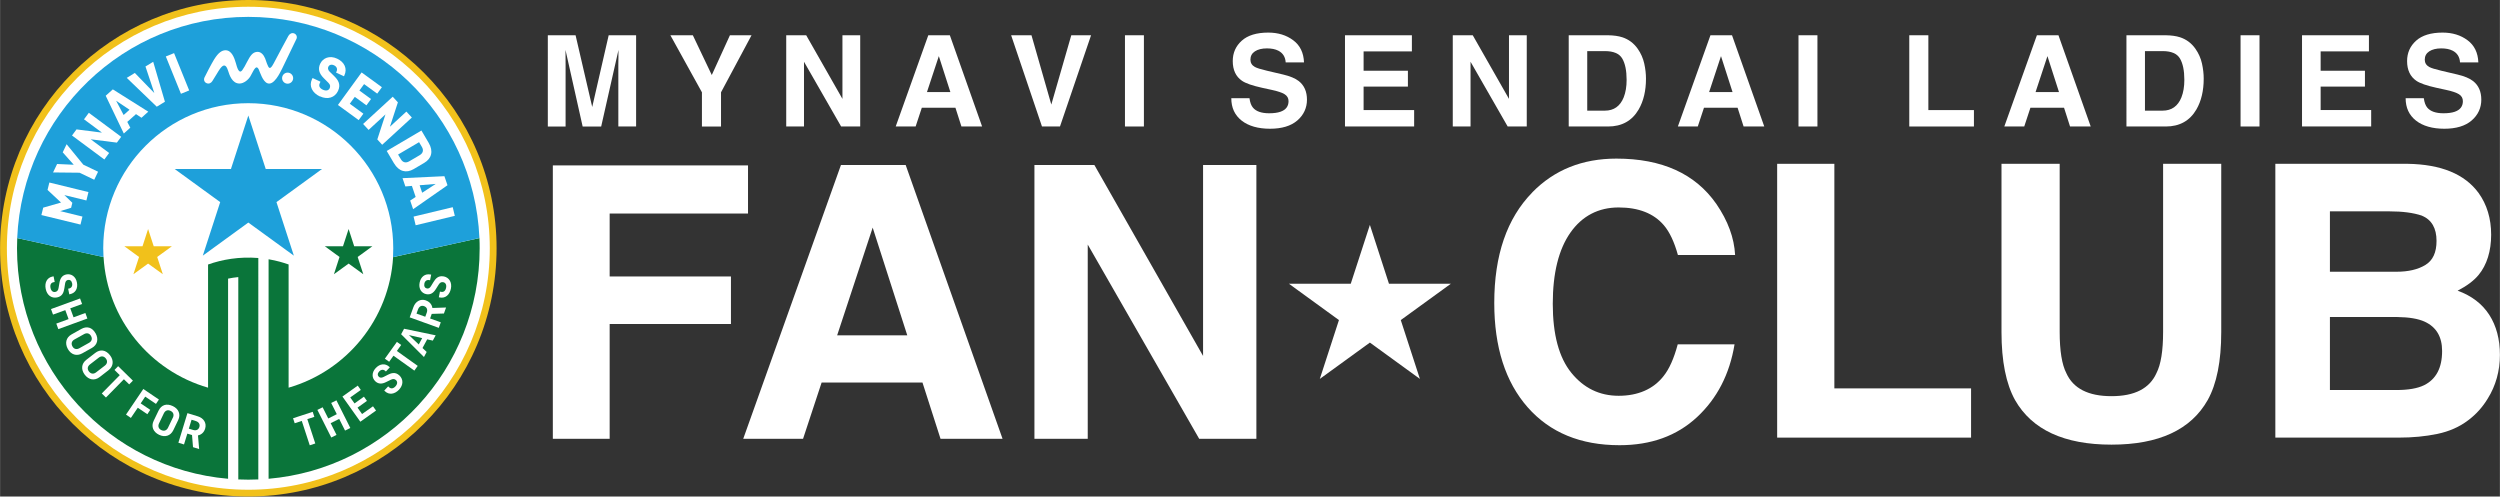
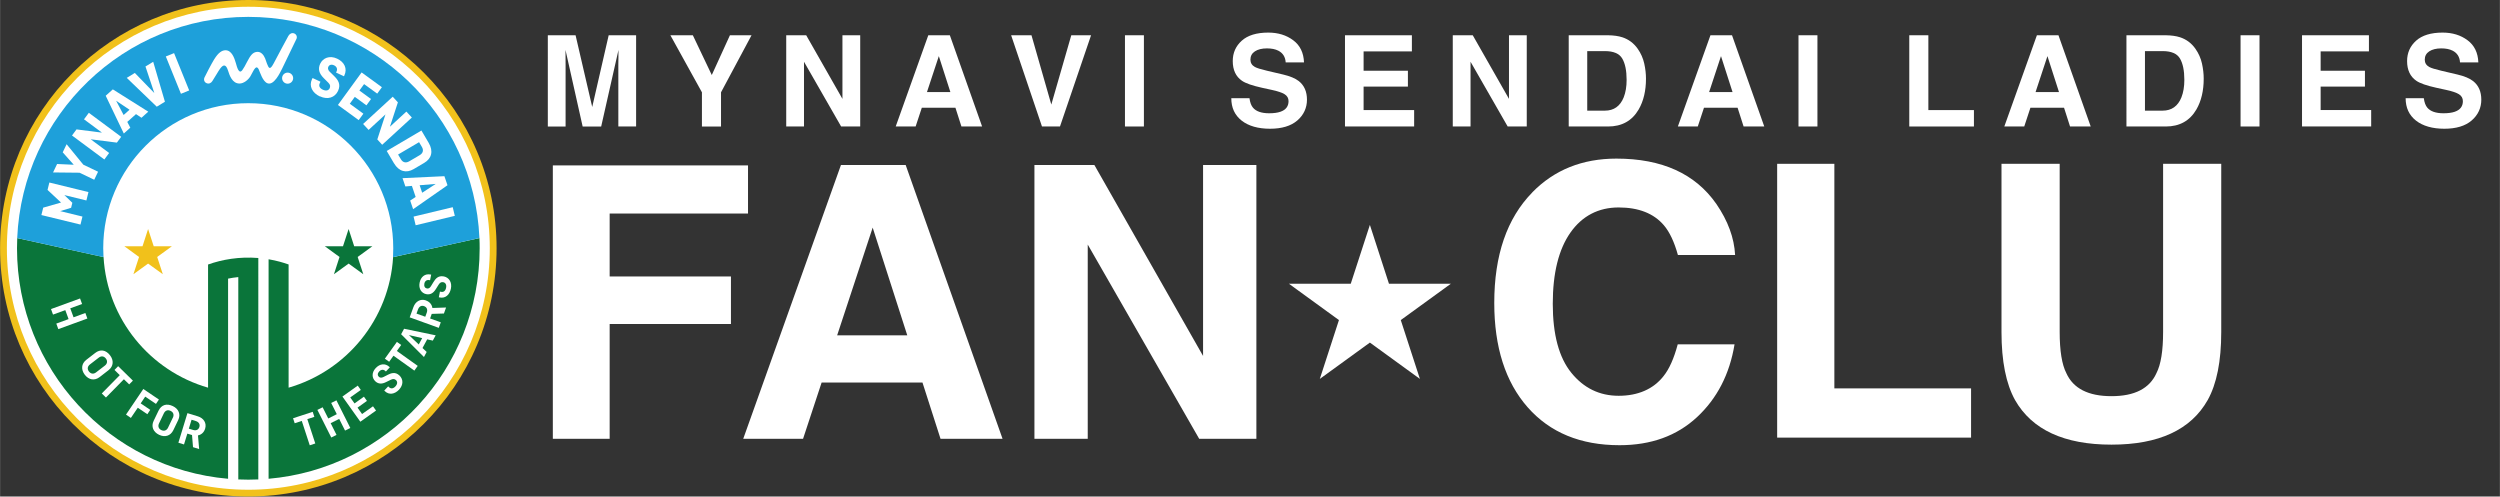
<svg xmlns="http://www.w3.org/2000/svg" id="_レイヤー_2" width="188.1mm" height="37.36mm" viewBox="0 0 533.2 105.91">
  <rect x="0" y="0" width="533.2" height="105.91" fill="#333333" stroke="none" />
  <defs>
    <style>.cls-1{fill:#1ea0da;}.cls-2{fill:#fff;}.cls-3{fill:#f1c11b;}.cls-4{fill:#0a753a;}</style>
  </defs>
  <g id="_テキスト">
    <g>
      <g>
        <path class="cls-2" d="M117.9,35.28h41.63v10.26h-29.51v13.43h25.87v10.14h-25.87v24.48h-12.12V35.28Z" />
        <path class="cls-2" d="M179.35,35.2h13.81l20.66,58.39h-13.23l-3.85-12h-21.51l-3.96,12h-12.76l20.84-58.39Zm-.8,36.33h14.95l-7.38-22.98-7.58,22.98Z" />
        <path class="cls-2" d="M220.62,35.2h12.79l23.18,40.72V35.2h11.37v58.39h-12.2l-23.77-41.43v41.43h-11.37V35.2Z" />
      </g>
      <polygon class="cls-2" points="292.17 47.97 296.24 60.52 309.44 60.52 298.76 68.27 302.84 80.82 292.17 73.07 281.49 80.82 285.57 68.27 274.9 60.52 288.09 60.52 292.17 47.97" />
      <path class="cls-2" d="M129.81,7.52h5.85V26.98h-3.79V13.82c0-.38,0-.91,.02-1.59,0-.68,.01-1.21,.01-1.58l-3.69,16.34h-3.95l-3.66-16.34c0,.37,0,.9,.01,1.58,0,.68,.01,1.21,.01,1.59v13.17h-3.79V7.52h5.92l3.55,15.3,3.51-15.3Z" />
      <path class="cls-2" d="M155.67,7.52h4.61l-6.51,12.17v7.3h-4.07v-7.3l-6.73-12.17h4.79l4.04,8.48,3.87-8.48Z" />
      <path class="cls-2" d="M167.68,7.52h4.26l7.73,13.57V7.52h3.79V26.98h-4.07l-7.92-13.81v13.81h-3.79V7.52Z" />
      <path class="cls-2" d="M197.98,7.52h4.6l6.88,19.46h-4.41l-1.28-4h-7.17l-1.32,4h-4.25l6.95-19.46Zm-.27,12.11h4.98l-2.46-7.66-2.53,7.66Z" />
      <path class="cls-2" d="M228.47,7.52h4.23l-6.63,19.46h-3.84l-6.58-19.46h4.34l4.23,14.78,4.26-14.78Z" />
      <path class="cls-2" d="M243.97,26.98h-4.04V7.52h4.04V26.98Z" />
      <path class="cls-2" d="M266.49,20.97c.12,.89,.37,1.55,.74,1.99,.67,.8,1.83,1.2,3.46,1.2,.98,0,1.78-.11,2.39-.32,1.16-.4,1.74-1.16,1.74-2.26,0-.64-.28-1.14-.85-1.49-.57-.34-1.47-.65-2.7-.91l-2.11-.46c-2.07-.46-3.49-.95-4.27-1.49-1.31-.9-1.97-2.3-1.97-4.21,0-1.74,.64-3.19,1.92-4.34,1.28-1.15,3.17-1.73,5.66-1.73,2.08,0,3.85,.54,5.31,1.63,1.47,1.09,2.23,2.67,2.31,4.73h-3.91c-.07-1.17-.6-2-1.57-2.5-.65-.33-1.46-.49-2.42-.49-1.07,0-1.93,.21-2.57,.63s-.96,1.01-.96,1.77c0,.69,.32,1.21,.95,1.56,.41,.23,1.27,.5,2.59,.81l3.41,.8c1.5,.35,2.62,.82,3.37,1.41,1.16,.92,1.74,2.24,1.74,3.97s-.69,3.25-2.06,4.43c-1.37,1.18-3.32,1.76-5.83,1.76s-4.58-.58-6.05-1.74c-1.47-1.16-2.2-2.75-2.2-4.77h3.88Z" />
      <path class="cls-2" d="M301.13,10.96h-10.3v4.13h9.45v3.38h-9.45v5h10.78v3.5h-14.75V7.52h14.27v3.45Z" />
      <path class="cls-2" d="M309.85,7.52h4.26l7.73,13.57V7.52h3.79V26.98h-4.07l-7.92-13.81v13.81h-3.79V7.52Z" />
      <path class="cls-2" d="M345.99,7.94c1.37,.45,2.47,1.27,3.31,2.47,.68,.97,1.14,2.02,1.39,3.14,.25,1.13,.37,2.2,.37,3.22,0,2.59-.52,4.78-1.56,6.58-1.41,2.42-3.59,3.63-6.53,3.63h-8.39V7.52h8.39c1.21,.02,2.21,.16,3.01,.42Zm-7.46,2.96v12.7h3.76c1.92,0,3.26-.95,4.02-2.84,.41-1.04,.62-2.28,.62-3.71,0-1.98-.31-3.5-.93-4.56-.62-1.06-1.86-1.59-3.71-1.59h-3.76Z" />
      <path class="cls-2" d="M364.81,7.52h4.6l6.88,19.46h-4.41l-1.28-4h-7.17l-1.32,4h-4.25l6.95-19.46Zm-.27,12.11h4.98l-2.46-7.66-2.53,7.66Z" />
      <path class="cls-2" d="M387.63,26.98h-4.04V7.52h4.04V26.98Z" />
      <path class="cls-2" d="M407.22,7.52h4.07v15.96h9.72v3.5h-13.79V7.52Z" />
      <path class="cls-2" d="M434.44,7.52h4.6l6.88,19.46h-4.41l-1.28-4h-7.17l-1.32,4h-4.25l6.95-19.46Zm-.27,12.11h4.98l-2.46-7.66-2.53,7.66Z" />
      <path class="cls-2" d="M464.95,7.94c1.37,.45,2.47,1.27,3.31,2.47,.68,.97,1.14,2.02,1.39,3.14,.25,1.13,.37,2.2,.37,3.22,0,2.59-.52,4.78-1.56,6.58-1.41,2.42-3.59,3.63-6.53,3.63h-8.39V7.52h8.39c1.21,.02,2.21,.16,3.01,.42Zm-7.46,2.96v12.7h3.76c1.92,0,3.26-.95,4.02-2.84,.41-1.04,.62-2.28,.62-3.71,0-1.98-.31-3.5-.93-4.56-.62-1.06-1.86-1.59-3.71-1.59h-3.76Z" />
      <path class="cls-2" d="M481.92,26.98h-4.04V7.52h4.04V26.98Z" />
      <path class="cls-2" d="M505.26,10.96h-10.3v4.13h9.45v3.38h-9.45v5h10.78v3.5h-14.75V7.52h14.27v3.45Z" />
      <path class="cls-2" d="M516.97,20.97c.12,.89,.37,1.55,.74,1.99,.67,.8,1.83,1.2,3.46,1.2,.98,0,1.78-.11,2.39-.32,1.16-.4,1.74-1.16,1.74-2.26,0-.64-.28-1.14-.85-1.49-.57-.34-1.47-.65-2.7-.91l-2.11-.46c-2.07-.46-3.49-.95-4.27-1.49-1.31-.9-1.97-2.3-1.97-4.21,0-1.74,.64-3.19,1.92-4.34,1.28-1.15,3.17-1.73,5.66-1.73,2.08,0,3.85,.54,5.31,1.63,1.47,1.09,2.23,2.67,2.31,4.73h-3.91c-.07-1.17-.6-2-1.57-2.5-.65-.33-1.46-.49-2.42-.49-1.07,0-1.93,.21-2.57,.63s-.96,1.01-.96,1.77c0,.69,.32,1.21,.95,1.56,.41,.23,1.27,.5,2.59,.81l3.41,.8c1.5,.35,2.62,.82,3.37,1.41,1.16,.92,1.74,2.24,1.74,3.97s-.69,3.25-2.06,4.43c-1.37,1.18-3.32,1.76-5.83,1.76s-4.58-.58-6.05-1.74c-1.47-1.16-2.2-2.75-2.2-4.77h3.88Z" />
      <g>
        <path class="cls-2" d="M326.8,41.04c4.7-4.81,10.69-7.21,17.95-7.21,9.72,0,16.82,3.22,21.32,9.67,2.48,3.62,3.81,7.25,4,10.89h-12.2c-.78-2.8-1.77-4.91-2.99-6.34-2.17-2.54-5.39-3.8-9.66-3.8s-7.77,1.79-10.28,5.37c-2.51,3.58-3.76,8.64-3.76,15.19s1.32,11.46,3.97,14.72c2.65,3.26,6.01,4.89,10.09,4.89s7.38-1.4,9.57-4.2c1.21-1.51,2.22-3.76,3.02-6.77h12.12c-1.05,6.37-3.72,11.54-8.01,15.53-4.3,3.99-9.8,5.98-16.52,5.98-8.31,0-14.84-2.69-19.59-8.08-4.76-5.41-7.13-12.84-7.13-22.26,0-10.19,2.7-18.05,8.11-23.57Z" />
        <path class="cls-2" d="M379.04,34.94h12.2v47.9h29.16v10.5h-41.36V34.94Z" />
        <path class="cls-2" d="M426.9,34.94h12.4v35.86c0,4.01,.47,6.94,1.42,8.79,1.47,3.27,4.69,4.91,9.63,4.91s8.12-1.64,9.59-4.91c.95-1.85,1.42-4.78,1.42-8.79V34.94h12.4v35.89c0,6.21-.96,11.04-2.89,14.5-3.58,6.34-10.43,9.51-20.52,9.51s-16.95-3.17-20.57-9.51c-1.92-3.46-2.89-8.29-2.89-14.5V34.94Z" />
-         <path class="cls-2" d="M528.65,41.16c1.78,2.48,2.68,5.45,2.68,8.91s-.9,6.43-2.7,8.6c-1.01,1.21-2.49,2.32-4.45,3.33,2.98,1.08,5.23,2.8,6.75,5.15,1.51,2.35,2.27,5.2,2.27,8.56s-.87,6.56-2.6,9.31c-1.1,1.82-2.48,3.35-4.14,4.6-1.87,1.43-4.07,2.4-6.6,2.93-2.54,.53-5.28,.79-8.25,.79h-26.31V34.94h28.22c7.12,.11,12.17,2.18,15.13,6.22Zm-31.71,3.92v12.88h14.19c2.54,0,4.59-.48,6.18-1.45s2.37-2.67,2.37-5.13c0-2.72-1.05-4.52-3.14-5.39-1.8-.61-4.1-.91-6.9-.91h-12.7Zm0,22.54v15.57h14.18c2.53,0,4.5-.34,5.91-1.03,2.56-1.27,3.84-3.7,3.84-7.29,0-3.04-1.24-5.12-3.72-6.26-1.38-.63-3.33-.96-5.83-.99h-14.37Z" />
      </g>
      <g>
        <ellipse class="cls-3" cx="52.95" cy="52.95" rx="52.95" ry="52.95" />
        <ellipse class="cls-2" cx="52.95" cy="52.95" rx="51.5" ry="51.51" />
        <polygon class="cls-4" points="74.34 48.85 75.53 52.53 79.4 52.53 76.27 54.81 77.47 58.49 74.34 56.22 71.21 58.49 72.4 54.81 69.27 52.53 73.14 52.53 74.34 48.85" />
        <g>
          <g>
            <path class="cls-4" d="M44.36,56.41v26.28c-12.34-3.56-21.51-14.56-22.29-27.85,0,0-18.41-4.06-18.41-4.06-.02,.63-.05,1.55-.05,2.18,0,25.8,19.79,46.97,45.02,49.16V59.43c.67-.14,1.43-.26,2.18-.33v43.16c.71,.03,1.42,.05,2.13,.05s1.43-.02,2.14-.05V55.03c-4.09-.33-7.75,.33-10.72,1.39Z" />
            <path class="cls-4" d="M83.83,54.84c-.8,13.28-9.96,24.29-22.29,27.85v-26.28c-1.06-.38-2.55-.82-4.27-1.11v46.82c25.23-2.19,45.02-23.36,45.02-49.16,0-.73-.01-1.46-.05-2.18,0,0-18.41,4.06-18.41,4.06Z" />
          </g>
          <path class="cls-1" d="M102.24,50.78C101.1,24.54,79.46,3.6,52.94,3.6S4.8,24.54,3.65,50.78l18.41,4.06c-.04-.62-.06-1.26-.06-1.89,0-17.09,13.85-30.94,30.93-30.94s30.93,13.85,30.93,30.94c0,.63-.02,1.27-.05,1.89l18.41-4.06Z" />
        </g>
        <polygon class="cls-3" points="31.57 48.85 32.77 52.53 36.64 52.53 33.51 54.81 34.71 58.49 31.57 56.22 28.44 58.49 29.64 54.81 26.51 52.53 30.38 52.53 31.57 48.85" />
-         <polygon class="cls-1" points="52.95 24.64 56.66 36.05 68.66 36.05 58.95 43.11 62.66 54.53 52.95 47.47 43.24 54.53 46.95 43.11 37.24 36.05 49.24 36.05 52.95 24.64" />
        <g>
          <path class="cls-2" d="M61.33,15.49c-.65,0-1.18,.53-1.18,1.18s.53,1.18,1.18,1.18,1.18-.53,1.18-1.18-.53-1.18-1.18-1.18Z" />
          <path class="cls-2" d="M63.22,8.3c.2-.48-.02-1-.51-1.18-.49-.18-.97,.09-1.22,.54-.41,.72-2.52,4.7-2.87,5.36-.35,.66-.8,1.6-1.17,1.46-.34-.13-.74-1.58-.91-2-.3-.74-.92-1.61-1.94-1.39-.79,.17-1.23,.78-1.94,2.14-.39,.75-.64,1.24-.99,1.72-.73,.99-1.14-.64-1.38-1.49-.32-1.13-.91-2.74-2.2-2.74-.72,0-1.49,.42-2.44,1.96-.56,.9-1.86,3.42-2.06,3.86-.21,.48-.03,1,.45,1.2,.48,.21,.95,0,1.23-.44,.92-1.42,1.17-1.97,1.64-2.62,.5-.69,1.18-1.31,1.7,.35,.33,1.05,.9,2.77,2.44,2.79,.93,0,1.89-.79,2.34-1.55,.51-.86,.64-1.32,1.03-1.74,.2-.21,.49-.29,.77,.33,.27,.6,.82,2.48,1.81,2.89,1.4,.58,2.72-2.24,3.17-3.14,.37-.73,2.89-5.95,3.05-6.33Z" />
-           <path class="cls-2" d="M12.15,63.44c1.19-.24,1.43-1.13,1.57-2l.15-.98c.07-.51,.35-.7,.61-.75,.41-.08,.78,.17,.89,.73,.11,.57-.16,1-.66,1.1l-.19,.04,.24,1.2,.14-.03c1.18-.23,1.74-1.23,1.49-2.51-.25-1.29-1.24-1.9-2.23-1.71-.92,.18-1.34,.83-1.5,1.8l-.18,1.06c-.07,.51-.3,.8-.71,.88-.47,.09-.89-.2-1.02-.88-.13-.64,.11-1.09,.63-1.19l.27-.05-.24-1.21-.22,.04c-1.18,.23-1.73,1.31-1.46,2.64,.26,1.34,1.24,2.06,2.42,1.82Z" />
          <polygon class="cls-2" points="18.19 66.76 15.67 67.68 14.97 65.76 17.49 64.84 17.06 63.66 10.86 65.92 11.29 67.1 13.91 66.15 14.61 68.06 11.99 69.02 12.42 70.2 18.62 67.94 18.19 66.76" />
-           <path class="cls-2" d="M20.38,71.12c-.73-1.31-1.87-1.62-3.05-.96l-2.09,1.17c-1.18,.66-1.46,1.89-.79,3.1,.67,1.2,1.86,1.61,3.05,.95l2.09-1.17c1.18-.66,1.46-1.89,.79-3.1Zm-1.42,2.01l-2.06,1.15c-.58,.32-1.15,.19-1.47-.4-.33-.6-.15-1.15,.43-1.47l2.06-1.15c.58-.32,1.15-.19,1.48,.41,.33,.59,.14,1.14-.44,1.46Z" />
          <path class="cls-2" d="M23.45,75.78c-.91-1.18-2.09-1.33-3.16-.5l-1.9,1.47c-1.07,.83-1.16,2.09-.32,3.19,.84,1.09,2.08,1.32,3.16,.49l1.9-1.47c1.07-.83,1.16-2.09,.32-3.18Zm-1.1,2.2l-1.87,1.44c-.52,.41-1.1,.36-1.52-.17-.42-.54-.32-1.11,.21-1.52l1.87-1.44c.52-.41,1.1-.36,1.52,.18,.41,.53,.31,1.11-.21,1.51Z" />
          <polygon class="cls-2" points="28.33 81.19 25.18 78.1 24.4 78.91 25.53 80.02 21.69 83.92 22.58 84.79 26.41 80.89 27.54 81.99 28.33 81.19" />
          <polygon class="cls-2" points="30.96 84.6 33.25 86.15 33.88 85.22 30.55 82.97 26.86 88.43 27.9 89.14 29.37 86.97 31.41 88.35 32.03 87.42 29.99 86.04 30.96 84.6" />
          <path class="cls-2" d="M36.85,86.62c-1.35-.65-2.46-.25-3.05,.97l-1.04,2.16c-.59,1.22-.1,2.39,1.15,2.99,1.24,.6,2.45,.24,3.04-.98l1.04-2.16c.59-1.22,.1-2.39-1.14-2.98Zm0,2.46l-1.02,2.13c-.29,.6-.83,.82-1.43,.53-.62-.3-.78-.85-.49-1.45l1.02-2.13c.29-.6,.83-.82,1.44-.52,.61,.29,.77,.85,.49,1.45Z" />
          <path class="cls-2" d="M42.18,88.8l-2.22-.68-1.93,6.31,1.2,.37,.71-2.31,1,.3,.21,2.59,1.31,.4-.25-2.91c.71-.14,1.29-.64,1.53-1.45,.36-1.18-.31-2.24-1.56-2.62Zm.33,2.27c-.18,.59-.7,.84-1.36,.63l-.89-.27,.58-1.9,.89,.27c.66,.2,.95,.69,.78,1.27Z" />
          <polygon class="cls-2" points="67.03 88.91 66.68 87.84 62.49 89.21 62.84 90.28 64.35 89.78 66.05 94.98 67.23 94.59 65.53 89.4 67.03 88.91" />
          <polygon class="cls-2" points="70.62 85.95 71.82 88.34 70 89.26 68.8 86.87 67.68 87.43 70.64 93.32 71.76 92.76 70.51 90.26 72.33 89.35 73.58 91.84 74.7 91.28 71.74 85.39 70.62 85.95" />
          <polygon class="cls-2" points="77.21 88.31 76.24 86.95 78.25 85.51 77.61 84.61 75.6 86.05 74.69 84.77 76.94 83.17 76.29 82.25 73.02 84.58 76.84 89.95 80.19 87.57 79.54 86.66 77.21 88.31" />
          <path class="cls-2" d="M82.65,79.97l-.89,.45c-.45,.24-.78,.12-.97-.05-.31-.29-.32-.74,.08-1.15,.4-.42,.91-.46,1.28-.11l.14,.13,.84-.89-.1-.1c-.88-.82-2.02-.69-2.91,.26-.9,.96-.83,2.11-.09,2.81,.68,.64,1.45,.61,2.33,.16l.96-.47c.45-.24,.82-.22,1.12,.06,.35,.33,.35,.84-.12,1.35-.45,.48-.95,.54-1.34,.18l-.2-.19-.84,.9,.16,.15c.88,.82,2.07,.63,3-.35,.93-1,.94-2.21,.07-3.03-.89-.83-1.76-.5-2.54-.11Z" />
          <polygon class="cls-2" points="85.55 73.58 84.64 72.92 82.07 76.51 82.99 77.16 83.91 75.87 88.36 79.05 89.08 78.04 84.63 74.86 85.55 73.58" />
          <path class="cls-2" d="M85.54,71.29l4.87,4.86,.58-1.08-.89-.84,1-1.85,1.2,.27,.61-1.13-6.74-1.4-.63,1.17Zm4.49,.83l-.73,1.35-2.1-2,2.83,.65Z" />
          <path class="cls-2" d="M90.85,64.08c-1.16-.42-2.25,.2-2.69,1.43l-.79,2.18,6.2,2.24,.43-1.18-2.28-.82,.35-.98,2.6-.08,.46-1.28-2.92,.1c-.1-.72-.57-1.32-1.37-1.6Zm.16,2.6l-.32,.88-1.87-.67,.32-.88c.23-.65,.74-.92,1.3-.71,.58,.21,.8,.74,.57,1.39Z" />
          <path class="cls-2" d="M94.62,58.96c-1.19-.23-1.76,.5-2.21,1.25l-.52,.85c-.26,.44-.59,.52-.85,.47-.41-.08-.66-.46-.55-1.02,.11-.57,.53-.87,1.03-.77l.19,.04,.24-1.2-.14-.03c-1.18-.23-2.08,.48-2.33,1.76-.25,1.29,.42,2.23,1.41,2.43,.92,.18,1.55-.26,2.07-1.1l.57-.91c.26-.44,.58-.62,.99-.54,.47,.09,.75,.53,.61,1.2-.13,.64-.52,.96-1.04,.86l-.27-.05-.24,1.21,.22,.04c1.18,.23,2.09-.56,2.36-1.89,.26-1.34-.37-2.37-1.54-2.61Z" />
          <polygon class="cls-2" points="17.57 46.19 12.82 45.03 15.15 44.32 15.41 43.25 13.71 41.61 18.41 42.76 18.85 40.97 10.51 38.93 10.12 40.51 13 43.2 9.2 44.29 8.81 45.87 17.15 47.9 17.57 46.19" />
          <polygon class="cls-2" points="20.08 38.34 20.9 36.63 17.75 35.12 14.19 30.76 13.36 32.49 15.71 35.14 12.16 34.98 11.3 36.78 16.95 36.84 20.08 38.34" />
          <polygon class="cls-2" points="23.26 32.63 19.33 29.71 24.91 30.42 25.83 29.18 18.93 24.06 17.9 25.45 21.73 28.29 16.3 27.6 15.34 28.9 22.24 34.02 23.26 32.63" />
          <path class="cls-2" d="M27.78,27.24l-.65-1.24,1.86-1.66,1.17,.78,1.45-1.3-7.56-4.76-1.52,1.36,3.86,8.06,1.38-1.24Zm-3.01-5.74l2.84,1.91-1.26,1.12-1.59-3.03Z" />
          <polygon class="cls-2" points="35.16 21.7 32.66 13.18 31.01 14.18 32.9 19.85 28.74 15.56 27.02 16.61 33.42 22.76 35.16 21.7" />
          <rect class="cls-2" x="36.89" y="11.37" width="1.9" height="8.59" transform="translate(-3.11 15.36) rotate(-22.06)" />
          <path class="cls-2" d="M68.23,20.55c1.64,.77,3.18,.27,3.85-1.15,.69-1.47-.05-2.42-.9-3.25l-.85-.83c-.5-.48-.41-.87-.32-1.07,.2-.43,.66-.58,1.22-.32,.56,.26,.79,.78,.54,1.31l-.11,.24,1.69,.79,.08-.18c.68-1.44,.04-2.84-1.54-3.58-1.61-.76-3.04-.13-3.61,1.08-.53,1.12-.23,2.09,.75,3.07l1.01,1.01c.43,.42,.41,.81,.26,1.15-.22,.47-.75,.64-1.46,.31-.66-.31-.93-.8-.66-1.36l.16-.34-1.69-.79-.13,.28c-.68,1.44,.06,2.89,1.7,3.66Z" />
          <polygon class="cls-2" points="76.49 25.62 77.49 24.25 74.59 22.13 75.66 20.66 78.14 22.47 79.12 21.12 76.64 19.31 77.64 17.94 80.44 19.97 81.44 18.6 77.11 15.45 72.06 22.39 76.49 25.62" />
          <polygon class="cls-2" points="78.6 27.71 82.2 24.4 80.46 29.74 81.5 30.88 87.83 25.07 86.66 23.8 83.15 27.03 84.85 21.83 83.75 20.63 77.43 26.44 78.6 27.71" />
          <path class="cls-2" d="M84.03,34.84c1.03,1.75,2.6,2.15,4.18,1.23l2.26-1.33c1.58-.93,1.98-2.5,.96-4.25l-1.56-2.65-7.4,4.36,1.56,2.65Zm5.34-4.51l.6,1.01c.42,.71,.23,1.35-.49,1.77l-2.2,1.29c-.72,.42-1.37,.28-1.79-.43l-.6-1.01,4.47-2.63Z" />
          <path class="cls-2" d="M86.44,39.77l1.4-.12,.8,2.36-1.17,.77,.63,1.84,7.33-5.11-.66-1.93-8.93,.42,.6,1.76Zm6.46-.53l-2.87,1.87-.54-1.6,3.41-.28Z" />
          <rect class="cls-2" x="88.3" y="45.17" width="8.59" height="1.9" transform="translate(-8.21 22.89) rotate(-13.5)" />
        </g>
      </g>
    </g>
  </g>
</svg>